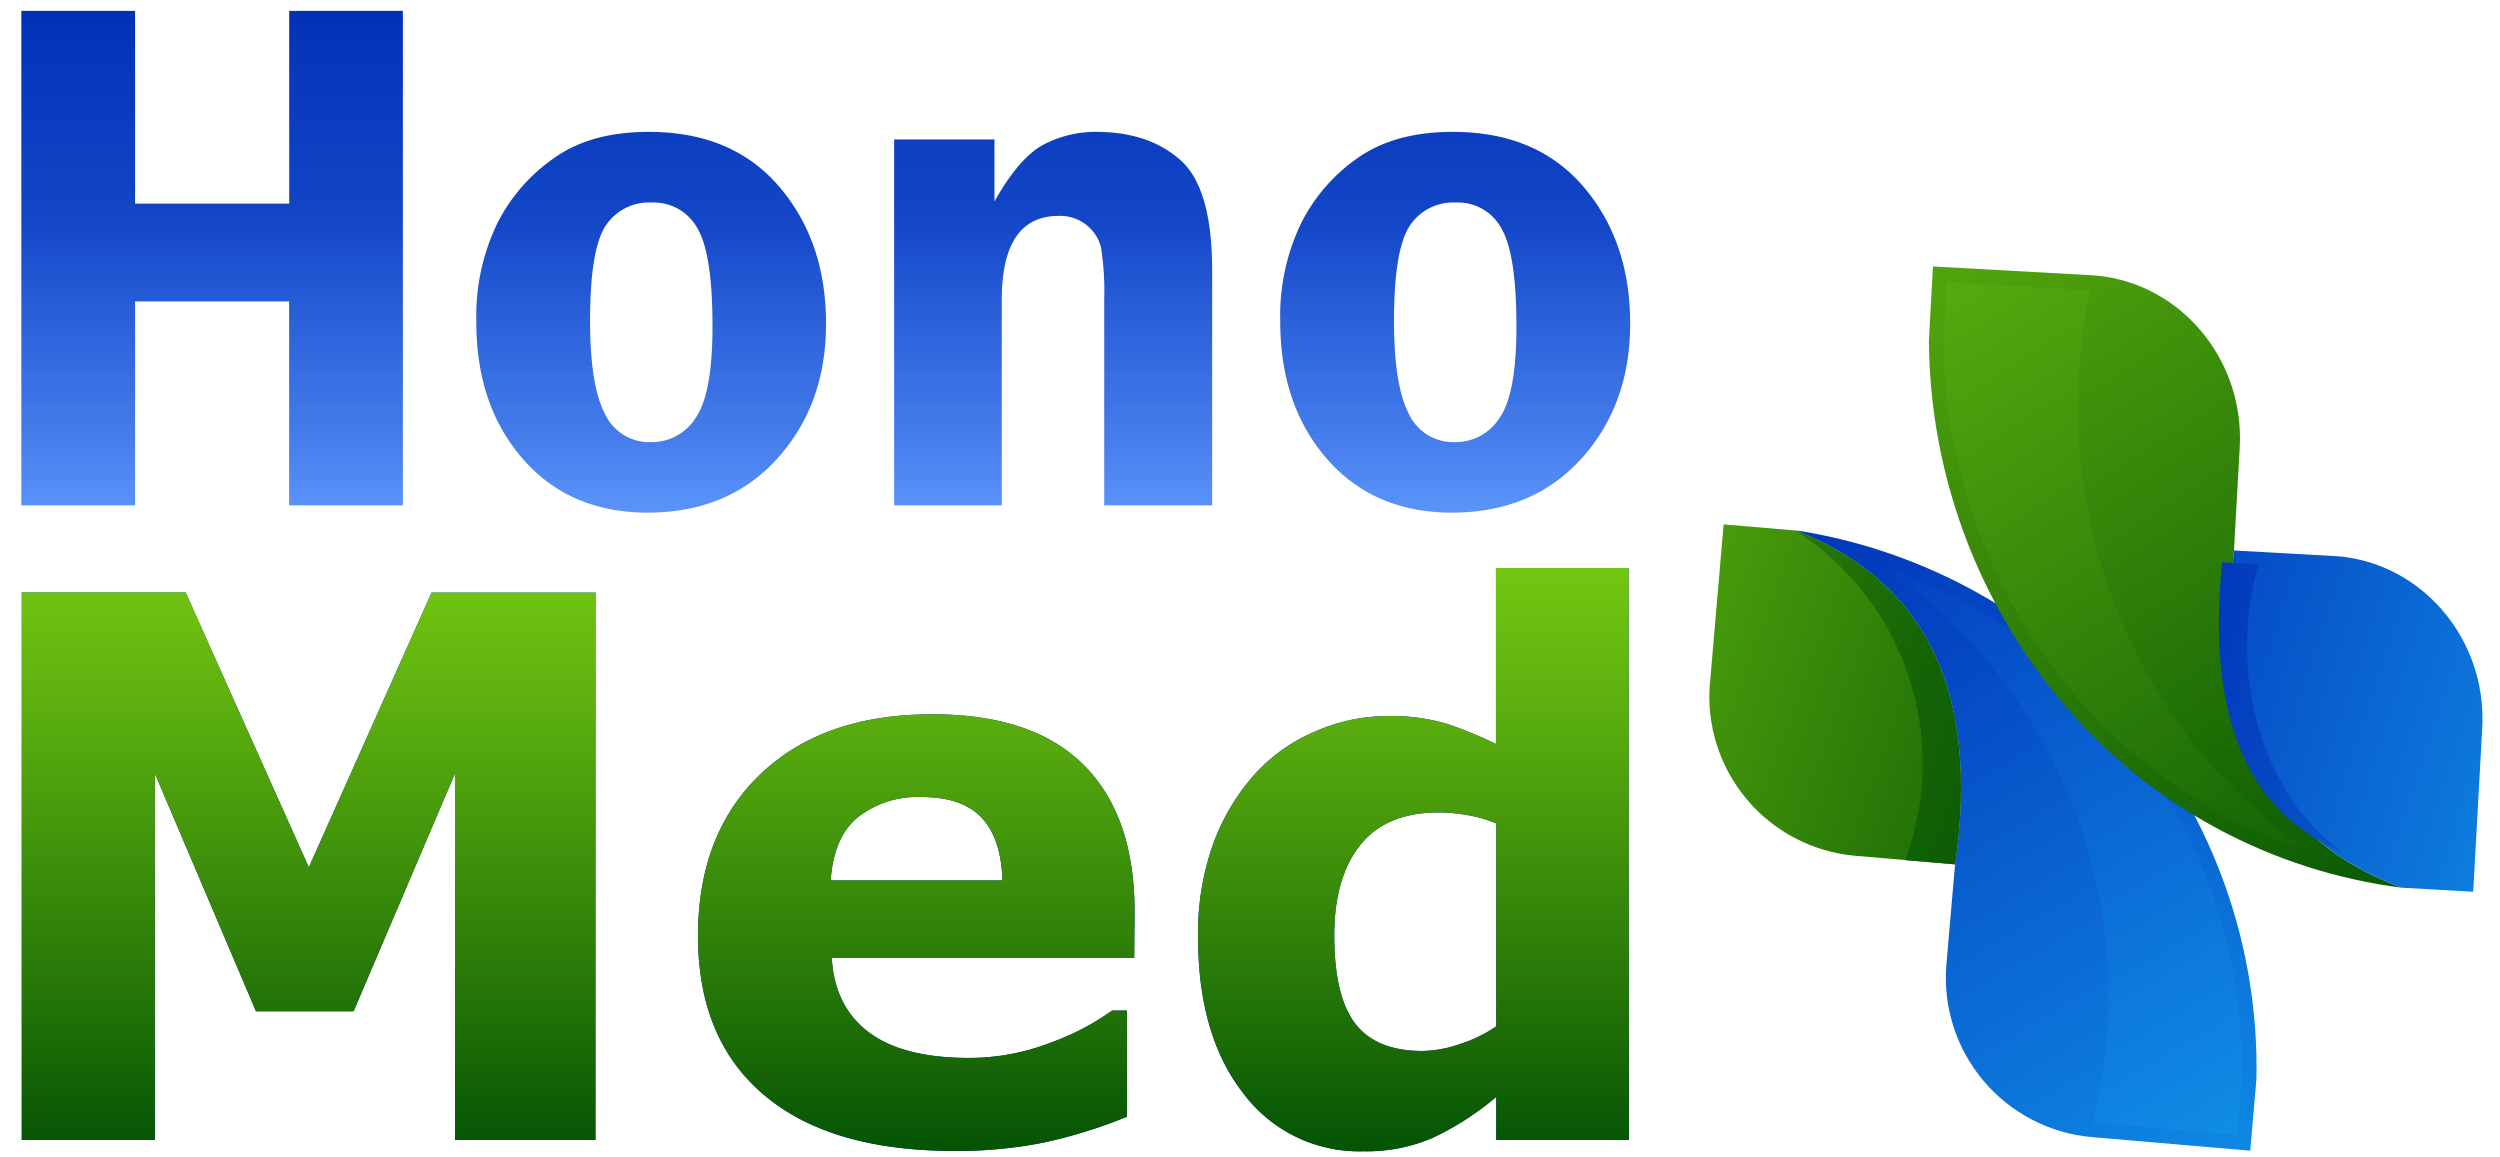
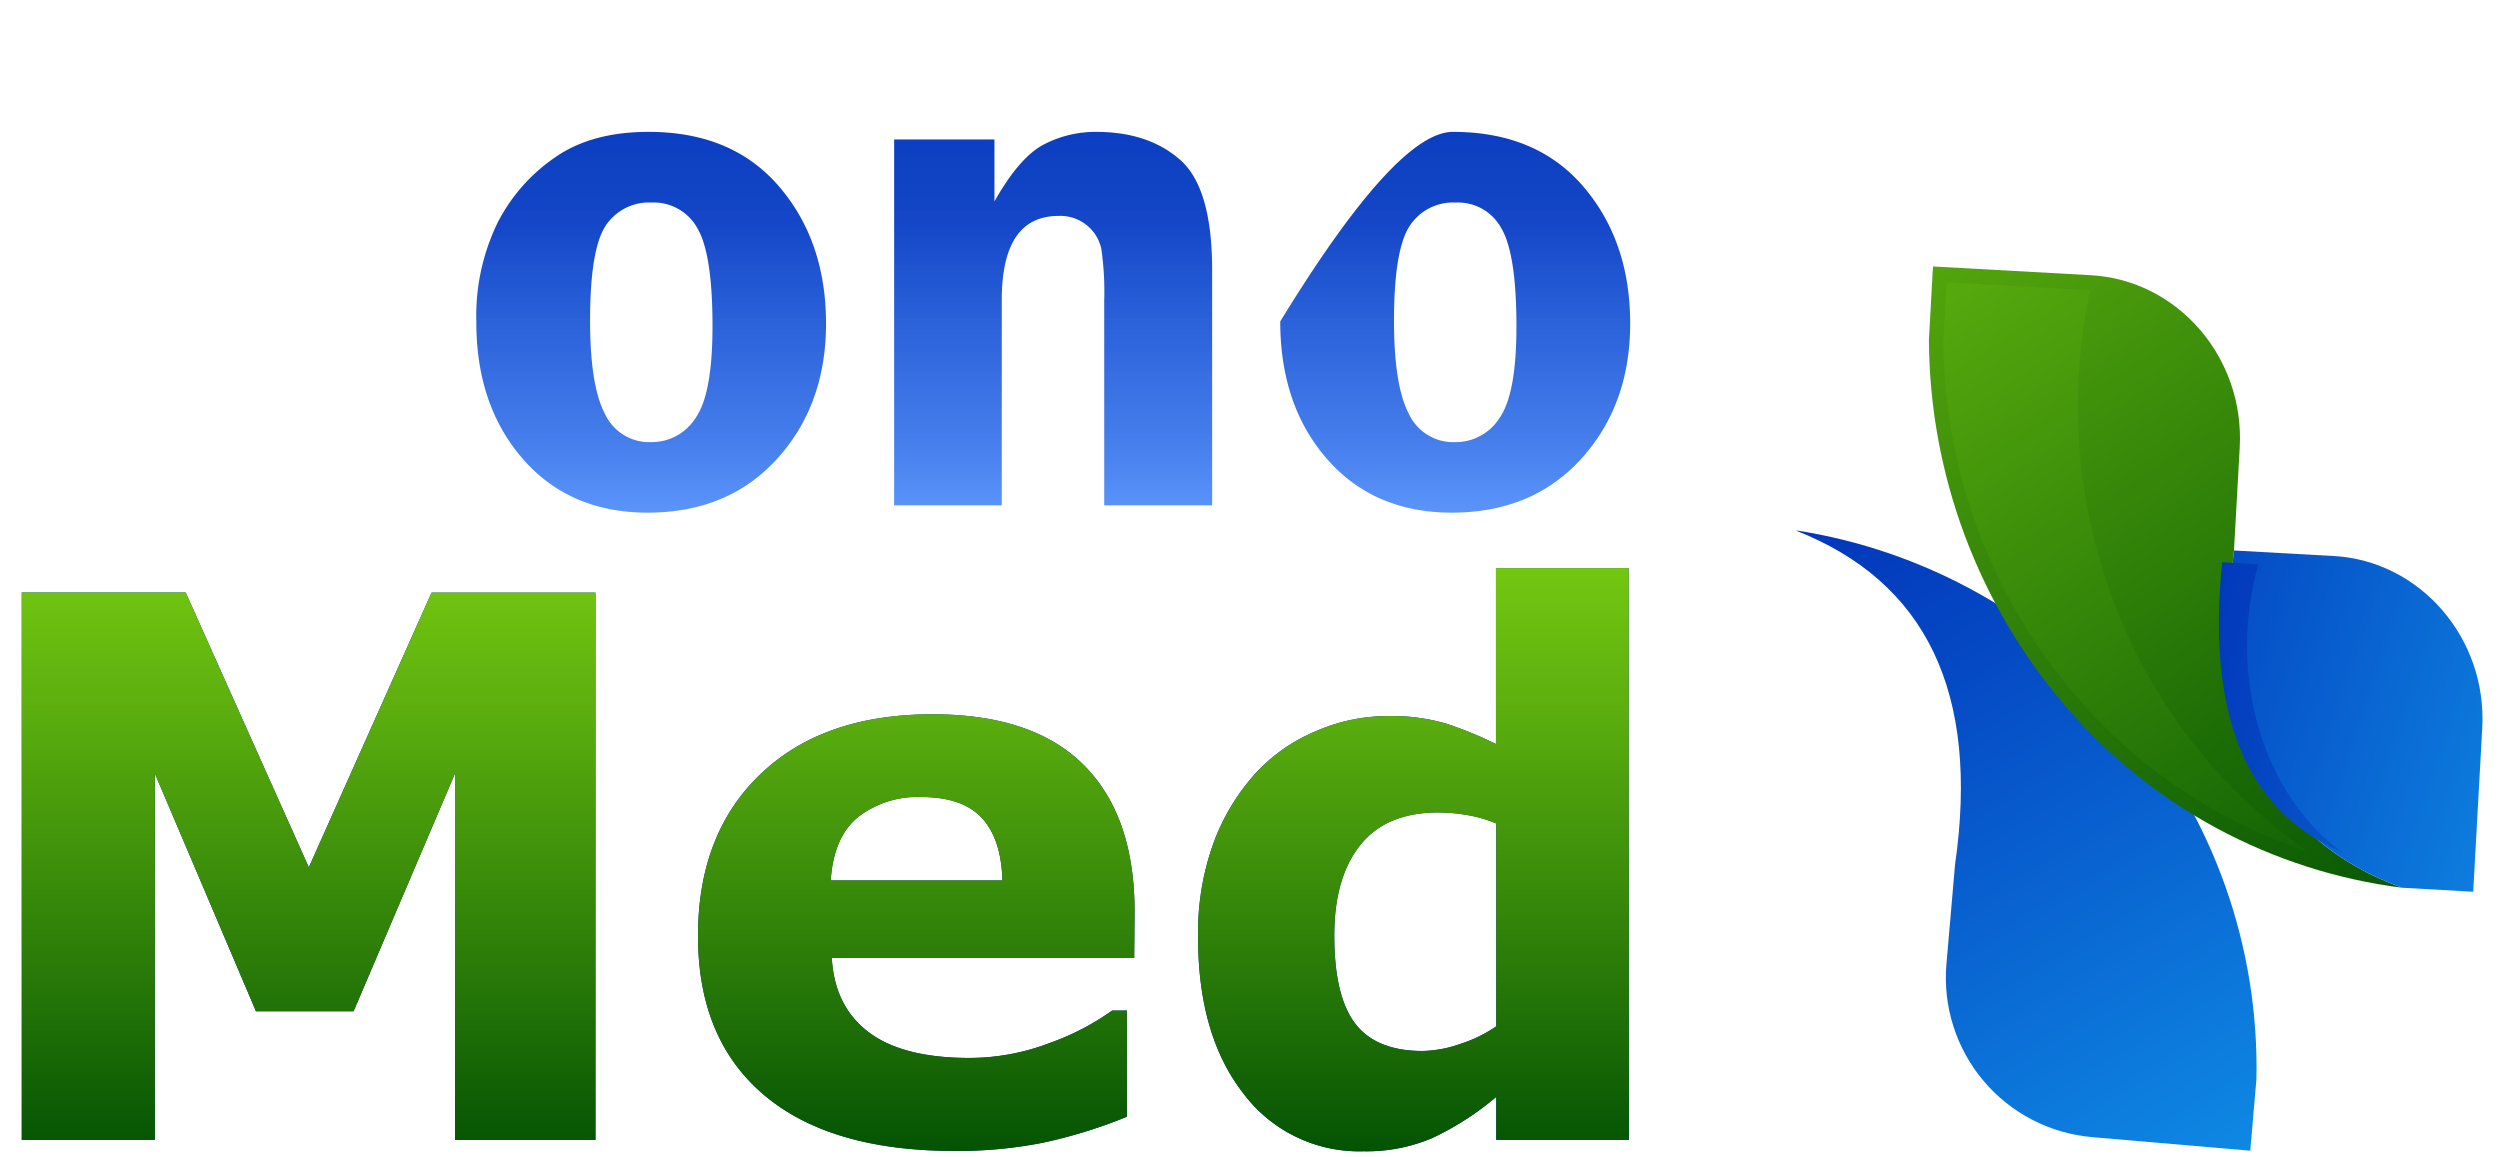
<svg xmlns="http://www.w3.org/2000/svg" xmlns:xlink="http://www.w3.org/1999/xlink" viewBox="0 0 351.65 162.78">
  <defs>
    <linearGradient id="linear-gradient" x1="116.14" y1="1.53" x2="116.14" y2="72.15" gradientUnits="userSpaceOnUse">
      <stop offset="0" stop-color="#0131b8" />
      <stop offset="0.42" stop-color="#053bc4" stop-opacity="0.94" />
      <stop offset="0.85" stop-color="#1058e6" stop-opacity="0.78" />
      <stop offset="1" stop-color="#1566f7" stop-opacity="0.7" />
    </linearGradient>
    <linearGradient id="linear-gradient-5" x1="116.09" y1="161.94" x2="116.09" y2="79.9" gradientUnits="userSpaceOnUse">
      <stop offset="0" stop-color="#045304" />
      <stop offset="0.25" stop-color="#227307" />
      <stop offset="0.76" stop-color="#5caf0e" />
      <stop offset="1" stop-color="#73c710" />
    </linearGradient>
    <clipPath id="clip-path">
      <path id="SVGID" d="M316.52,161.86l-22.33-1.92a22.5,22.5,0,0,1-20.41-24.27L275,121.58q5.2-36.19-22.51-47a76.51,76.51,0,0,1,64.9,77.18Z" style="fill:none;clip-rule:evenodd" />
    </clipPath>
    <linearGradient id="linear-gradient-8" x1="309.44" y1="106.33" x2="408.96" y2="246.24" gradientTransform="matrix(0, 0.94, -0.94, 0, 435.59, -207.99)" gradientUnits="userSpaceOnUse">
      <stop offset="0" stop-color="#0131b8" />
      <stop offset="0.23" stop-color="#0549c4" />
      <stop offset="0.7" stop-color="#0e86e2" />
      <stop offset="1" stop-color="#15aff7" />
    </linearGradient>
    <clipPath id="clip-path-2">
      <path id="SVGID-2" data-name="SVGID" d="M314.65,159.63l.68-7.95A74.48,74.48,0,0,0,265.56,80a73.64,73.64,0,0,1,28.81,77.91Z" style="fill:none;clip-rule:evenodd" />
    </clipPath>
    <linearGradient id="linear-gradient-9" x1="312.94" y1="103.84" x2="412.46" y2="243.74" gradientTransform="matrix(0, 0.94, -0.94, 0, 442.29, -212.13)" gradientUnits="userSpaceOnUse">
      <stop offset="0" stop-color="#0131b8" />
      <stop offset="0.27" stop-color="#0756cb" />
      <stop offset="0.77" stop-color="#1196ea" />
      <stop offset="1" stop-color="#15aff7" />
    </linearGradient>
    <clipPath id="clip-path-3">
      <path id="SVGID-3" data-name="SVGID" d="M275,121.58q5.2-36.19-22.51-47l-10.06-.86L240.51,96.1a22.49,22.49,0,0,0,20.41,24.27Z" style="fill:none;clip-rule:evenodd" />
    </clipPath>
    <linearGradient id="linear-gradient-10" x1="374.83" y1="156.59" x2="248.07" y2="122.32" gradientTransform="matrix(0, 0.94, -0.94, 0, 392.2, -201.74)" gradientUnits="userSpaceOnUse">
      <stop offset="0" stop-color="#045304" />
      <stop offset="0.31" stop-color="#237307" />
      <stop offset="0.98" stop-color="#71c510" />
      <stop offset="1" stop-color="#73c710" />
    </linearGradient>
    <clipPath id="clip-path-4">
      <path id="SVGID-4" data-name="SVGID" d="M275,121.58q5.2-36.19-22.51-47A39,39,0,0,1,268,121Z" style="fill:none;clip-rule:evenodd" />
    </clipPath>
    <linearGradient id="linear-gradient-11" x1="375.19" y1="155.23" x2="248.44" y2="120.96" gradientTransform="matrix(0, 0.94, -0.94, 0, 397.23, -206.35)" gradientUnits="userSpaceOnUse">
      <stop offset="0" stop-color="#045304" />
      <stop offset="0.18" stop-color="#085704" />
      <stop offset="0.37" stop-color="#146406" />
      <stop offset="0.56" stop-color="#287808" />
      <stop offset="0.75" stop-color="#44950b" />
      <stop offset="0.94" stop-color="#67bb0f" />
      <stop offset="1" stop-color="#73c710" />
    </linearGradient>
    <clipPath id="clip-path-5">
      <path id="SVGID-5" data-name="SVGID" d="M271.89,37.48l22.21,1.23c12.22.68,21.64,11.58,20.94,24.23l-.81,14.49q-4.14,37.3,23.65,47.44a74.69,74.69,0,0,1-47.32-25.51,79.79,79.79,0,0,1-19.24-51.53Z" style="fill:none;clip-rule:evenodd" />
    </clipPath>
    <linearGradient id="linear-gradient-12" x1="381.63" y1="151.58" x2="283.57" y2="13.74" gradientTransform="matrix(0, 0.95, -0.97, 0, 399.87, -243.13)" gradientUnits="userSpaceOnUse">
      <stop offset="0" stop-color="#045304" />
      <stop offset="0.24" stop-color="#1b6b06" />
      <stop offset="0.75" stop-color="#55a70d" />
      <stop offset="1" stop-color="#73c710" />
    </linearGradient>
    <clipPath id="clip-path-6">
      <path id="SVGID-6" data-name="SVGID" d="M273.81,39.7l-.46,8.18A77.7,77.7,0,0,0,292.08,98a73.34,73.34,0,0,0,32.67,21.83c-25-17.18-37.24-48.54-30.76-79Z" style="fill:none;clip-rule:evenodd" />
    </clipPath>
    <linearGradient id="linear-gradient-13" x1="378.19" y1="154.05" x2="280.12" y2="16.19" gradientTransform="matrix(0, 0.95, -0.97, 0, 393.15, -238.88)" xlink:href="#linear-gradient-5" />
    <clipPath id="clip-path-7">
      <path id="SVGID-7" data-name="SVGID" d="M314.23,77.43q-4.14,37.3,23.65,47.44l10,.56,1.27-23c.71-12.65-8.71-23.55-20.93-24.23Z" style="fill:none;clip-rule:evenodd" />
    </clipPath>
    <linearGradient id="linear-gradient-14" x1="317.21" y1="102.11" x2="441.92" y2="135.83" gradientTransform="matrix(0, 0.95, -0.97, 0, 444.13, -249.48)" gradientUnits="userSpaceOnUse">
      <stop offset="0" stop-color="#0131b8" />
      <stop offset="0.28" stop-color="#0651c8" />
      <stop offset="0.9" stop-color="#13a2f0" />
      <stop offset="1" stop-color="#15aff7" />
    </linearGradient>
    <clipPath id="clip-path-8">
      <path id="SVGID-8" data-name="SVGID" d="M312.57,79.09q-3.29,32.21,16.82,40.75c-11.21-8.21-16.1-25-11.73-40.47Z" style="fill:none;clip-rule:evenodd" />
    </clipPath>
    <linearGradient id="linear-gradient-15" x1="322.98" y1="105.08" x2="418.75" y2="130.97" gradientTransform="matrix(0, 0.95, -0.97, 0, 432.84, -241.45)" gradientUnits="userSpaceOnUse">
      <stop offset="0" stop-color="#0131b8" />
      <stop offset="0.17" stop-color="#0235ba" />
      <stop offset="0.35" stop-color="#0442c0" />
      <stop offset="0.53" stop-color="#0756cb" />
      <stop offset="0.72" stop-color="#0b73d9" />
      <stop offset="0.9" stop-color="#1198eb" />
      <stop offset="1" stop-color="#15aff7" />
    </linearGradient>
  </defs>
  <title>logo_honomed</title>
  <g id="Layer_5" data-name="Layer 5">
-     <path d="M56.67,1.53V71.08h-16V42.4H19V71.08H3V1.53H19V28.64H40.68V1.53Z" style="fill:url(#linear-gradient)" />
    <path d="M91.25,18.55q11.75,0,18.34,7.69t6.6,19.26q0,11.42-6.85,19t-18.2,7.61q-11,0-17.58-7.54T67,45.25a30,30,0,0,1,3-13.94,24.75,24.75,0,0,1,8.17-9.24Q83.3,18.54,91.25,18.55Zm.4,9.94a7.27,7.27,0,0,0-6.5,3.33Q83,35.16,83,45.1q0,9.12,2.08,13.09a6.87,6.87,0,0,0,6.5,4,7.31,7.31,0,0,0,6.25-3.38q2.39-3.39,2.39-12.92,0-10.14-2.11-13.76A7,7,0,0,0,91.65,28.49Z" style="fill:url(#linear-gradient)" />
    <path d="M170.5,71.08H155.32V42.19a41.39,41.39,0,0,0-.41-7.18,5.78,5.78,0,0,0-2-3.29,5.88,5.88,0,0,0-4-1.35q-8,0-8,11.82V71.08H125.77V19.62h14.11v8.71q3.51-6.21,6.93-8a15.69,15.69,0,0,1,7.39-1.78q7.34,0,11.82,3.95T170.5,38Z" style="fill:url(#linear-gradient)" />
-     <path d="M204.36,18.55q11.76,0,18.35,7.69T229.3,45.5q0,11.42-6.85,19t-18.19,7.61q-11,0-17.59-7.54t-6.59-19.36a29.88,29.88,0,0,1,3-13.94,24.66,24.66,0,0,1,8.17-9.24Q196.42,18.54,204.36,18.55Zm.41,9.94a7.28,7.28,0,0,0-6.51,3.33q-2.17,3.34-2.18,13.28,0,9.12,2.08,13.09a6.88,6.88,0,0,0,6.5,4,7.3,7.3,0,0,0,6.25-3.38q2.4-3.39,2.39-12.92,0-10.14-2.11-13.76A6.93,6.93,0,0,0,204.77,28.49Z" style="fill:url(#linear-gradient)" />
+     <path d="M204.36,18.55q11.76,0,18.35,7.69T229.3,45.5q0,11.42-6.85,19t-18.19,7.61q-11,0-17.59-7.54t-6.59-19.36Q196.42,18.54,204.36,18.55Zm.41,9.94a7.28,7.28,0,0,0-6.51,3.33q-2.17,3.34-2.18,13.28,0,9.12,2.08,13.09a6.88,6.88,0,0,0,6.5,4,7.3,7.3,0,0,0,6.25-3.38q2.4-3.39,2.39-12.92,0-10.14-2.11-13.76A6.93,6.93,0,0,0,204.77,28.49Z" style="fill:url(#linear-gradient)" />
    <path d="M83.76,160.34H64V108.8L49.74,142.24H36L21.78,108.8v51.54H3.06v-77H26.12L43.44,122,60.7,83.36H83.76Z" style="fill:#003889" />
    <path d="M159.54,134.75H117q.4,6.83,5.19,10.44t14.09,3.62a31.67,31.67,0,0,0,11.42-2.12,35.71,35.71,0,0,0,8.74-4.55h2.07v14.94a69.36,69.36,0,0,1-11.89,3.67,61.89,61.89,0,0,1-12.36,1.14q-17.48,0-26.78-7.86t-9.3-22.38q0-14.37,8.81-22.78t24.17-8.4q14.16,0,21.3,7.16t7.13,20.61ZM141,123.84c-.11-3.89-1.07-6.82-2.9-8.79s-4.67-2.94-8.53-2.94a13.65,13.65,0,0,0-8.84,2.79q-3.47,2.79-3.88,8.94Z" style="fill:#003889" />
    <path d="M229.12,160.34H210.46v-6.05a40.52,40.52,0,0,1-9,5.79,23.58,23.58,0,0,1-9.66,1.86,20.35,20.35,0,0,1-16.93-8.17q-6.36-8.16-6.35-22a37.06,37.06,0,0,1,2.14-13.1,30,30,0,0,1,5.86-9.8,24.08,24.08,0,0,1,8.52-6,25.29,25.29,0,0,1,10-2.15,27.52,27.52,0,0,1,8.54,1.11,56.32,56.32,0,0,1,6.84,2.82V79.9h18.66Zm-18.66-16V115.83a18.27,18.27,0,0,0-4.12-1.19,24.45,24.45,0,0,0-4-.36q-7.34,0-11,4.58t-3.66,12.71q0,8.55,2.94,12.4t9.44,3.86a16.75,16.75,0,0,0,5.36-1A19,19,0,0,0,210.46,144.36Z" style="fill:#003889" />
    <path d="M83.76,160.34H64V108.8L49.74,142.24H36L21.78,108.8v51.54H3.06v-77H26.12L43.44,122,60.7,83.36H83.76Z" style="fill:url(#linear-gradient-5)" />
    <path d="M159.54,134.75H117q.4,6.83,5.19,10.44t14.09,3.62a31.67,31.67,0,0,0,11.42-2.12,35.71,35.71,0,0,0,8.74-4.55h2.07v14.94a69.36,69.36,0,0,1-11.89,3.67,61.89,61.89,0,0,1-12.36,1.14q-17.48,0-26.78-7.86t-9.3-22.38q0-14.37,8.81-22.78t24.17-8.4q14.16,0,21.3,7.16t7.13,20.61ZM141,123.84c-.11-3.89-1.07-6.82-2.9-8.79s-4.67-2.94-8.53-2.94a13.65,13.65,0,0,0-8.84,2.79q-3.47,2.79-3.88,8.94Z" style="fill:url(#linear-gradient-5)" />
    <path d="M229.12,160.34H210.46v-6.05a40.52,40.52,0,0,1-9,5.79,23.58,23.58,0,0,1-9.66,1.86,20.35,20.35,0,0,1-16.93-8.17q-6.36-8.16-6.35-22a37.06,37.06,0,0,1,2.14-13.1,30,30,0,0,1,5.86-9.8,24.08,24.08,0,0,1,8.52-6,25.29,25.29,0,0,1,10-2.15,27.52,27.52,0,0,1,8.54,1.11,56.32,56.32,0,0,1,6.84,2.82V79.9h18.66Zm-18.66-16V115.83a18.27,18.27,0,0,0-4.12-1.19,24.45,24.45,0,0,0-4-.36q-7.34,0-11,4.58t-3.66,12.71q0,8.55,2.94,12.4t9.44,3.86a16.75,16.75,0,0,0,5.36-1A19,19,0,0,0,210.46,144.36Z" style="fill:url(#linear-gradient-5)" />
    <g style="clip-path:url(#clip-path)">
      <rect x="243.78" y="82.6" width="81.45" height="71.26" transform="translate(142.37 391.58) rotate(-85.09)" style="fill:url(#linear-gradient-8)" />
    </g>
    <g style="clip-path:url(#clip-path-2)">
-       <rect x="252.53" y="91.95" width="75.16" height="55.72" transform="translate(145.93 398.61) rotate(-85.09)" style="fill:url(#linear-gradient-9)" />
-     </g>
+       </g>
    <g style="clip-path:url(#clip-path-3)">
-       <rect x="236.96" y="78.76" width="44.87" height="37.93" transform="translate(139.85 347.81) rotate(-85.09)" style="fill:url(#linear-gradient-10)" />
-     </g>
+       </g>
    <g style="clip-path:url(#clip-path-4)">
-       <rect x="241.99" y="84.24" width="44.87" height="27.83" transform="translate(144.02 353.22) rotate(-85.09)" style="fill:url(#linear-gradient-11)" />
-     </g>
+       </g>
    <g style="clip-path:url(#clip-path-5)">
      <rect x="263.09" y="45.81" width="83.6" height="70.74" transform="translate(206.92 381.09) rotate(-86.82)" style="fill:url(#linear-gradient-12)" />
    </g>
    <g style="clip-path:url(#clip-path-6)">
      <rect x="260.71" y="52.09" width="77.15" height="55.31" transform="translate(203.05 374.14) rotate(-86.82)" style="fill:url(#linear-gradient-13)" />
    </g>
    <g style="clip-path:url(#clip-path-7)">
      <rect x="307.34" y="82.57" width="46.06" height="37.65" transform="translate(210.8 425.63) rotate(-86.82)" style="fill:url(#linear-gradient-14)" />
    </g>
    <g style="clip-path:url(#clip-path-8)">
      <rect x="300.61" y="89.41" width="39.76" height="20.06" transform="translate(203.42 413.91) rotate(-86.82)" style="fill:url(#linear-gradient-15)" />
    </g>
  </g>
</svg>